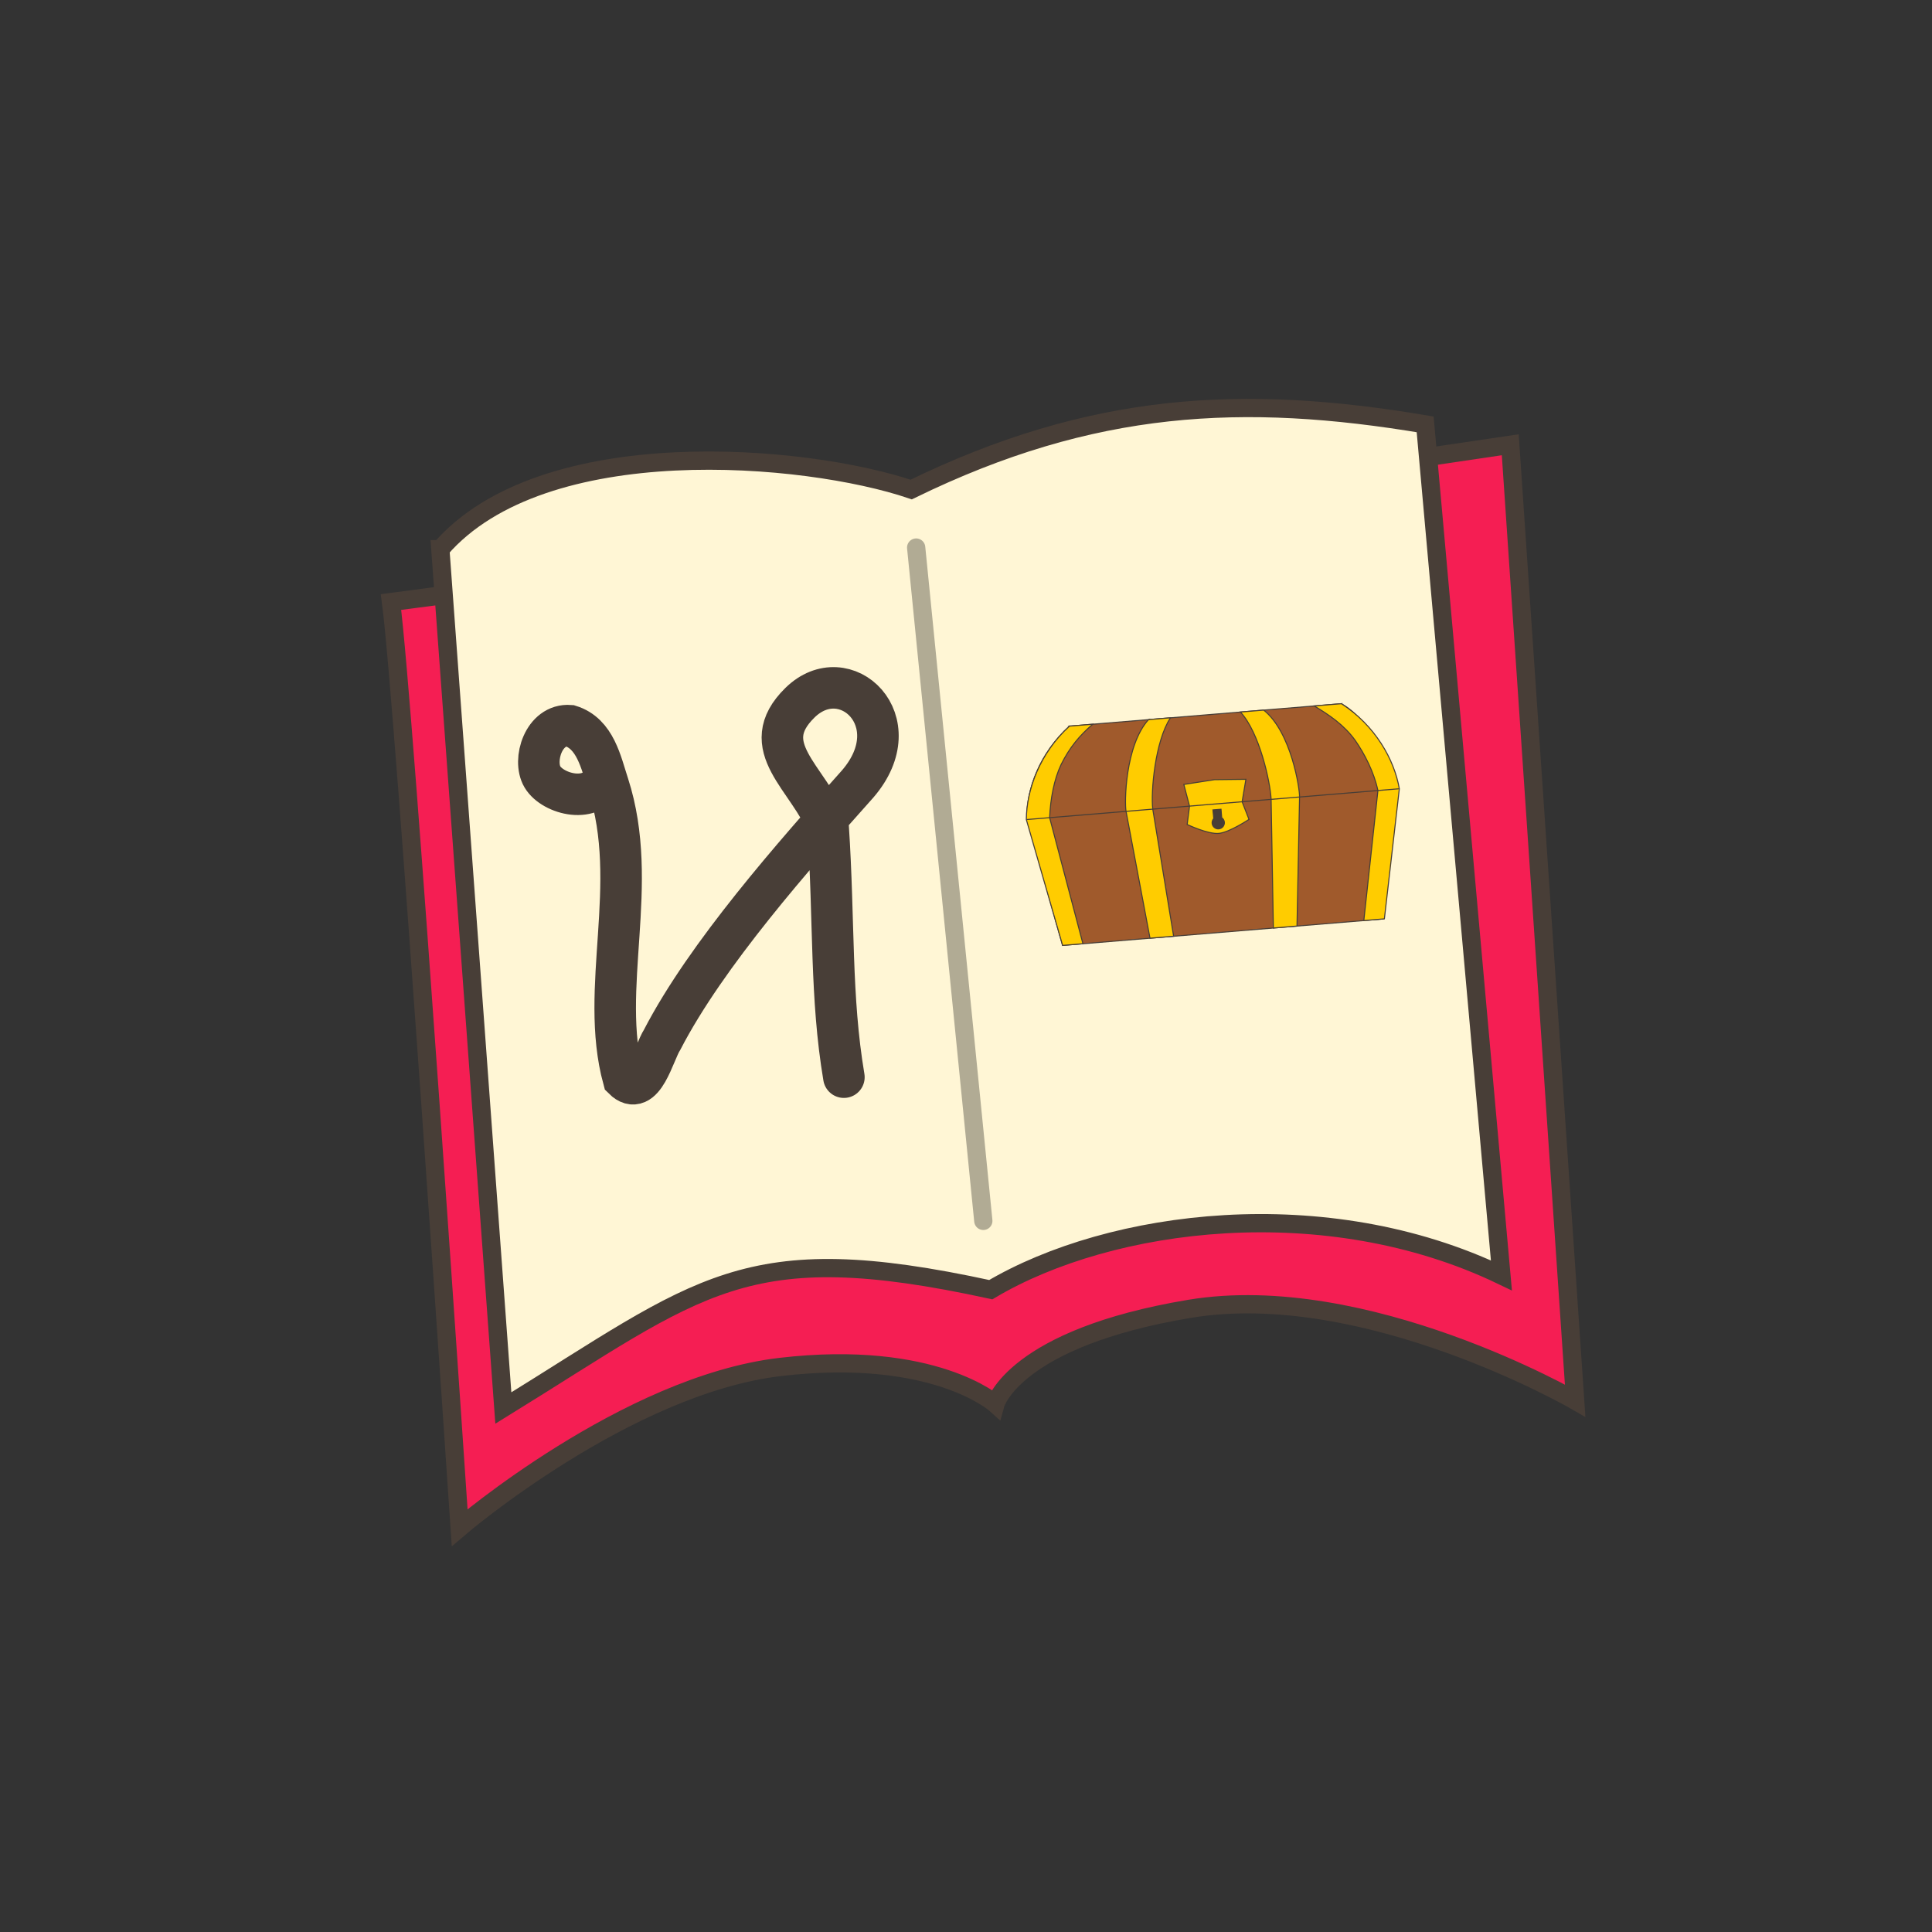
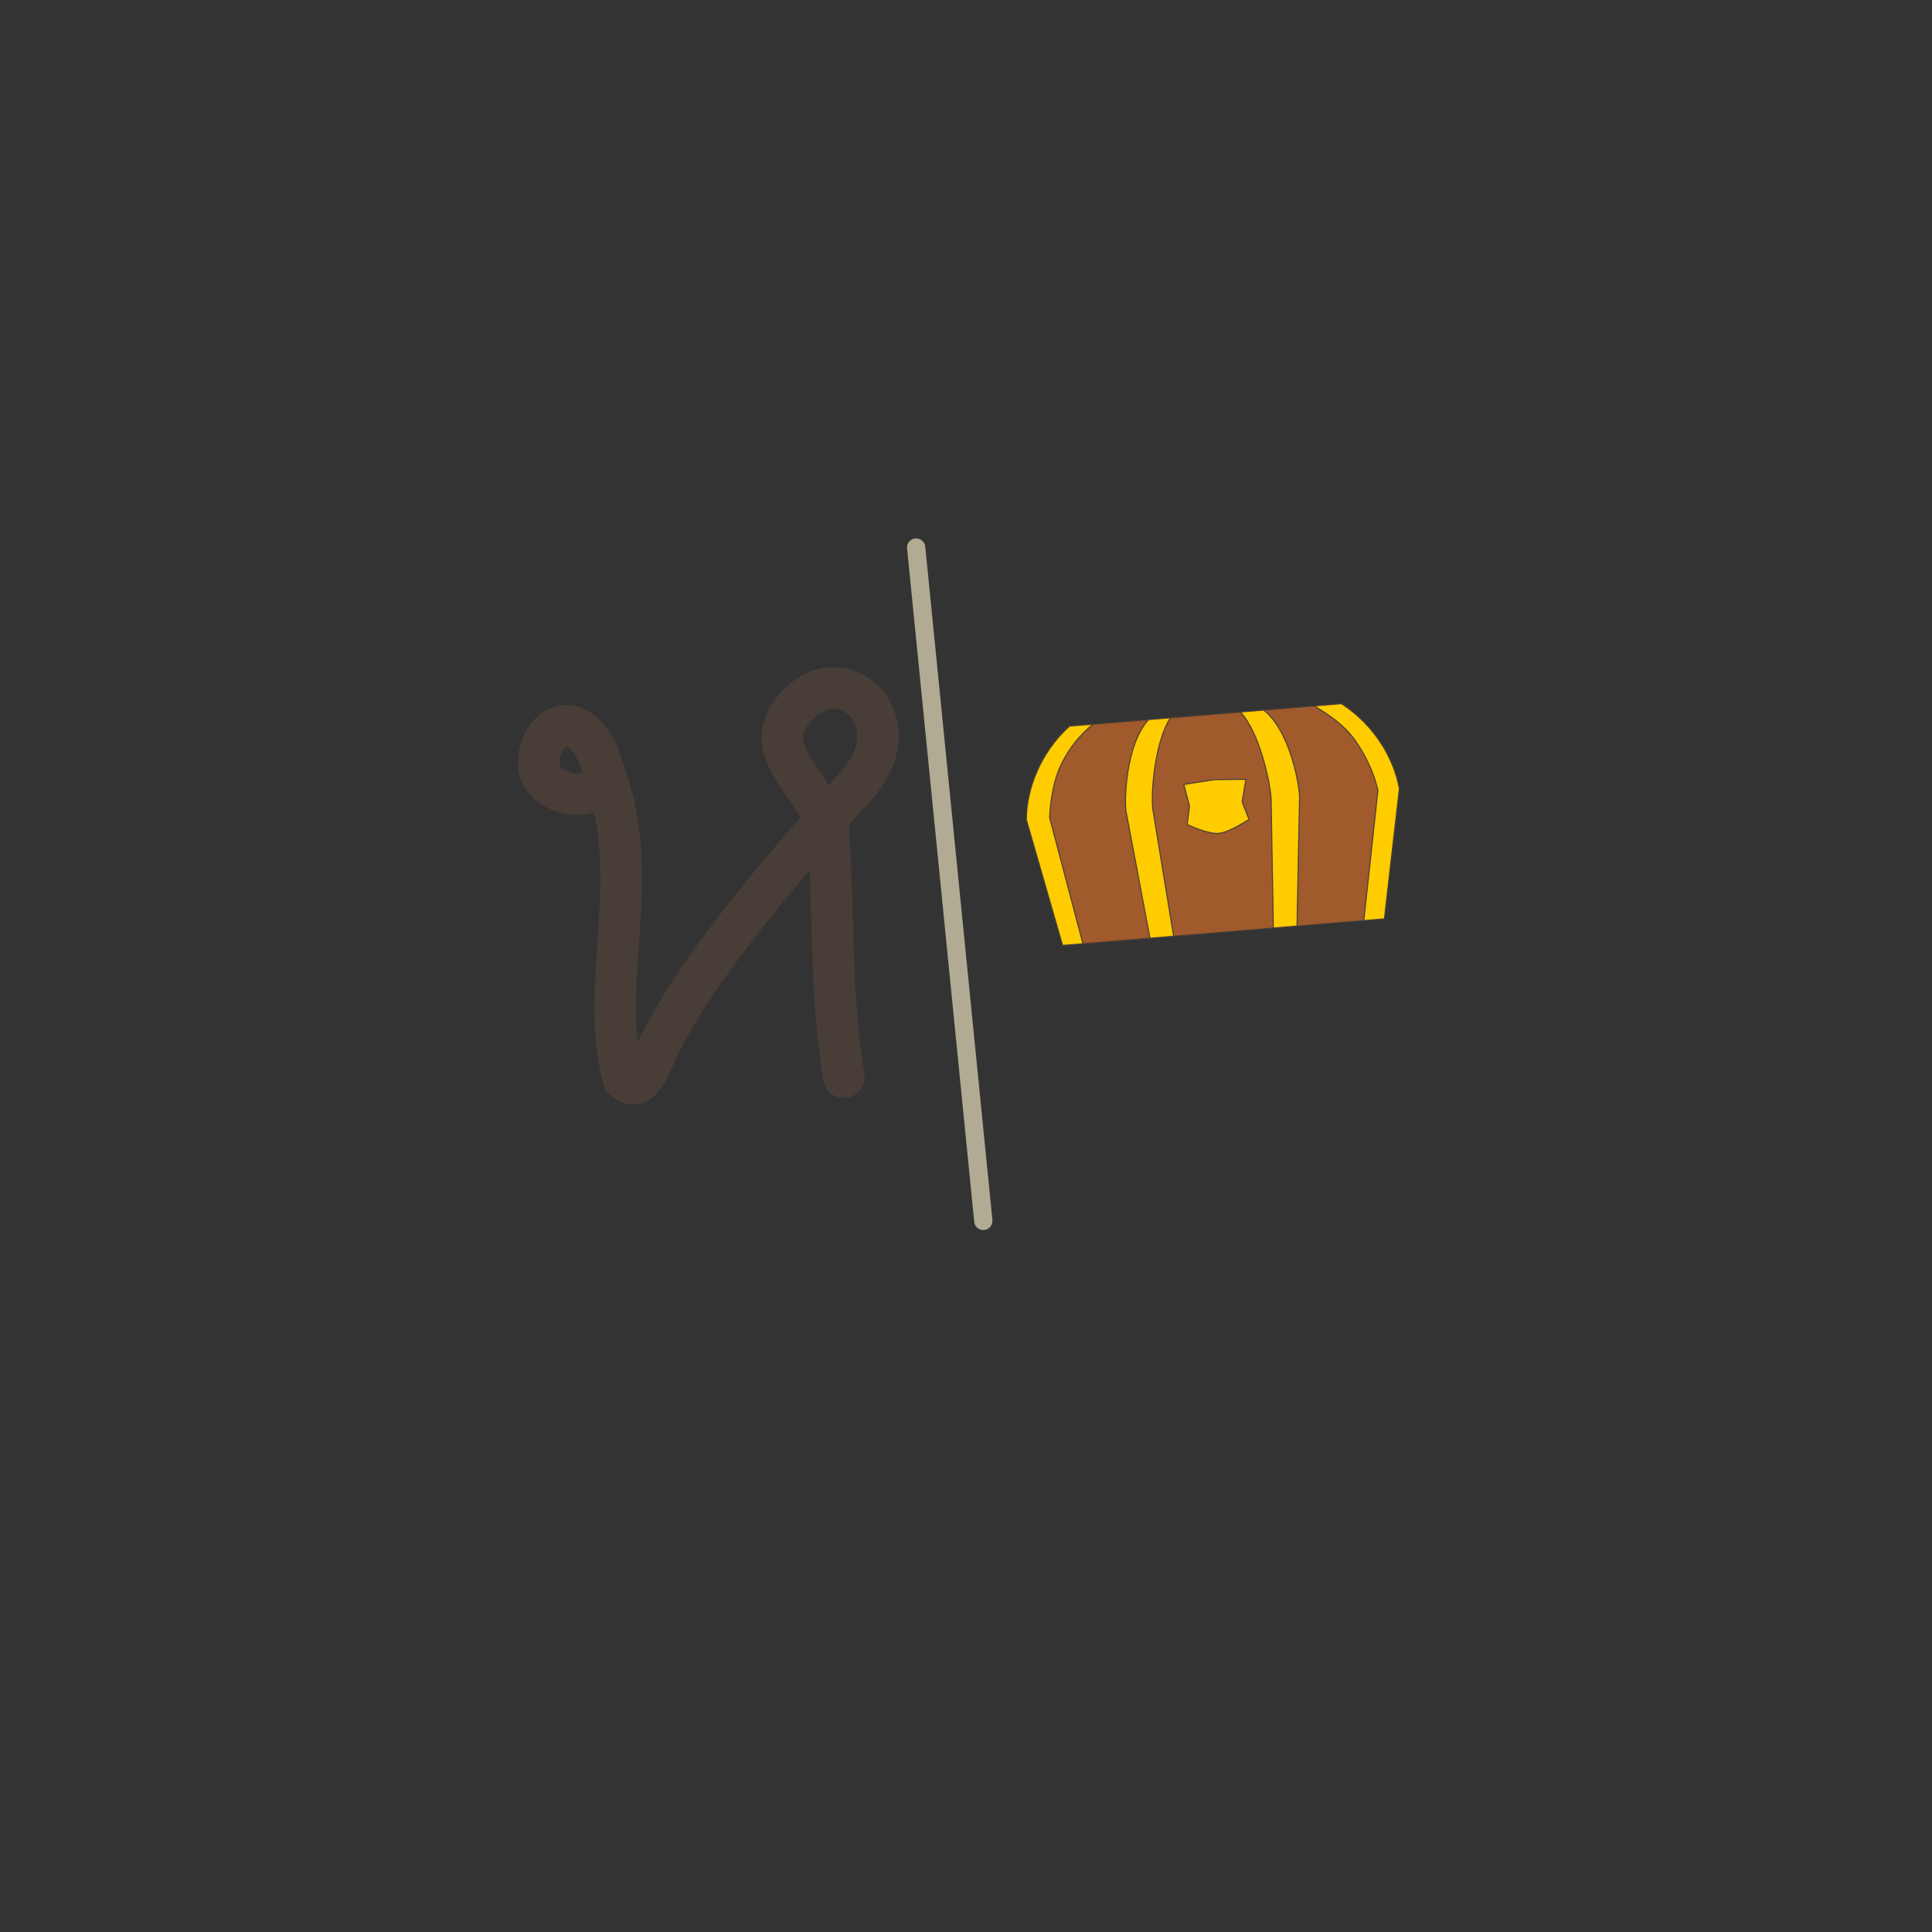
<svg xmlns="http://www.w3.org/2000/svg" xmlns:ns1="http://sodipodi.sourceforge.net/DTD/sodipodi-0.dtd" xmlns:ns2="http://www.inkscape.org/namespaces/inkscape" height="100" width="100" fill="#FFF200" viewBox="0 0 846.66 846.66" fill-rule="evenodd" shape-rendering="geometricPrecision" image-rendering="optimizeQuality" version="1.1" id="svg55" ns1:docname="reading2.svg" ns2:version="1.2 (dc2aedaf03, 2022-05-15)">
  <rect x="0" y="0" width="846.66" height="846.66" fill="#333333" stroke="none" />
  <ns1:namedview id="namedview57" pagecolor="#ffffff" bordercolor="#666666" borderopacity="1.0" ns2:showpageshadow="2" ns2:pageopacity="0.0" ns2:pagecheckerboard="0" ns2:deskcolor="#d1d1d1" showgrid="false" ns2:zoom="5.8619152" ns2:cx="44.012919" ns2:cy="57.916225" ns2:window-width="1920" ns2:window-height="1010" ns2:window-x="1913" ns2:window-y="-6" ns2:window-maximized="1" ns2:current-layer="svg55" />
  <style id="style2">.K{shape-rendering:geometricPrecision}.L{image-rendering:optimizeQuality}.M{fill:#f51e53}.N{stroke-width:8.467}.O{stroke-width:8.48}.P{stroke-linecap:round}</style>
  <g stroke="#483e37" id="g18" transform="translate(-14.443,-49.355)">
-     <path d="m 676.283,244.261 -259.441,38.397 -231.046,30.53 c 5.812,43.593 30.084,405.609 30.084,405.609 0,0 73.128,-62.531 140.546,-70.408 67.418,-7.877 94.264,16.241 94.264,16.241 0,0 8.013,-28.886 85.09,-41.713 77.077,-12.827 168.938,40.23 168.938,40.23 L 676.283,244.262 Z" paint-order="markers fill stroke" stroke-width="8.001" class="M" id="path12" />
-     <path d="m 207.415,290.039 27.609,376.354 C 322.033,612.756 340.165,590.924 448.63,614.526 501.22,583.353 595.319,571.3 672.408,608.269 L 638.987,235.325 C 559.283,221.923 493.201,225.122 413.756,263.883 367.791,248.318 252.453,237.888 207.415,290.039 Z" fill="#fff6d5" stroke-width="8" paint-order="markers fill stroke" id="path14" />
-   </g>
+     </g>
  <path d="m 401.492,239.958 29.425,295.062" fill="#b1ab94" stroke="#b1ab94" stroke-width="8" paint-order="markers fill stroke" class="P" id="path20" />
  <defs id="defs53">
    <path id="B" d="M-221.269 386.855c-4.13.831-12.159 2.837-20.61 5.527s-17.691 6.159-25.838 9.479-15.289 6.531-21.109 10.124-10.997 8.091-12.867 12.245-.646 10.636 2.931 13.692 10.937 5.136 21.632 6.022 25.566.803 39.191.669l37.255-.544c11.16-.225 21.146-.492 27.203-1.7s11.472-6.304 12.604-12.326.572-15.584-.644-22.935-3.652-14.243-8.231-14.127-12.411 4.868-19.985 4.994-15.571-4.427-19.907-7.005-5.621-3.559-6.346-4.102-1.15-.845-5.28-.014z" />
  </defs>
  <g stroke="#483e37" id="g2031" transform="matrix(0.994,0,0,0.993,-7.246,-46.519)">
    <g transform="matrix(1.864,-0.154,0.154,1.864,424.591,307.644)" stroke-width="0.244" id="g2025">
      <path d="M 26.251,34.177 C 18.767,39.94 15.042,47.972 14.426,54.967 l 5.956,30.638 H 96.246 C 98.497,75.03 100.281,64.195 102.207,55.089 99.843,47.156 96.481,38.113 90.535,34.178 H 26.251 Z" fill="#a05a2c" paint-order="fill markers stroke" id="path2021" />
      <path d="m 59.288,49.58 -7.304,0.524 0.919,5.211 -0.91,4.273 c 0,0 4.729,2.76 7.295,2.707 2.536,-0.051 7.327,-2.707 7.327,-2.707 l -1.27,-4.273 1.323,-5.211 z M 26.251,34.177 C 18.767,39.94 14.919,48.32 14.304,55.315 l 6.079,30.29 h 4.806 l -5.372,-30.29 c 0.552,-4.402 1.784,-8.924 3.728,-12.27 2.324,-3.861 4.92,-6.485 8.219,-8.868 -1.867,-0.003 -4.055,0.002 -5.514,0 z m 18.691,0 C 38.89,39.886 37.664,53.451 37.89,55.315 l 3.161,30.29 h 5.592 L 44.211,55.315 C 44.067,51.252 46.049,39.39 50.144,34.177 H 44.94 Z m 27.26,0 c -1.784,10e-4 -3.719,-10e-4 -5.514,0 4.096,5.213 5.658,17.075 5.514,21.138 l -1.972,30.29 h 5.592 l 3.105,-30.29 C 79.153,53.451 78.252,39.886 72.201,34.177 Z m 18.38,0 c -1.459,0.002 -4.566,-0.003 -6.433,0 3.299,2.383 6.613,5.007 8.937,8.868 1.945,3.346 3.824,7.869 4.377,12.27 l -5.836,30.29 h 4.863 l 6.038,-30.29 C 101.912,48.32 98.064,39.941 90.581,34.177 Z" paint-order="fill markers stroke" fill="#ffcc00" id="path2023" />
    </g>
-     <path d="m 459.792,408.546 164.459,-13.619 m -82.209,9.35 0.373,3.836 a 2.69,2.69 0 0 0 2.19,4.515 2.69,2.69 0 0 0 2.459,-2.903 c -0.067,-0.803 -0.489,-1.533 -1.152,-1.992 l -0.311,-3.752 z" fill="#483e37" stroke-width="0.456" paint-order="normal" id="path2027" />
    <path d="m 273.651,389.956 c -4.707,12.071 -22.604,7.551 -27.228,-0.259 -4.354,-7.354 0.529,-23.483 12.114,-22.596 11.293,3.518 13.687,16.243 16.91,26.056 14.236,44.151 -4.177,89.794 6.706,129.8 8.801,8.772 13.311,-11.421 17.092,-17.315 19.511,-37.727 58.219,-81.463 86.199,-112.857 23.867,-27.774 -5.624,-55.304 -25.473,-35.816 -19.849,19.488 3.669,32.875 12.411,54.693 2.774,42.433 0.995,75.096 6.958,110.564" fill="none" stroke-width="18.313" paint-order="markers fill stroke" class="J" id="path2029" style="stroke-linecap:round" />
  </g>
</svg>